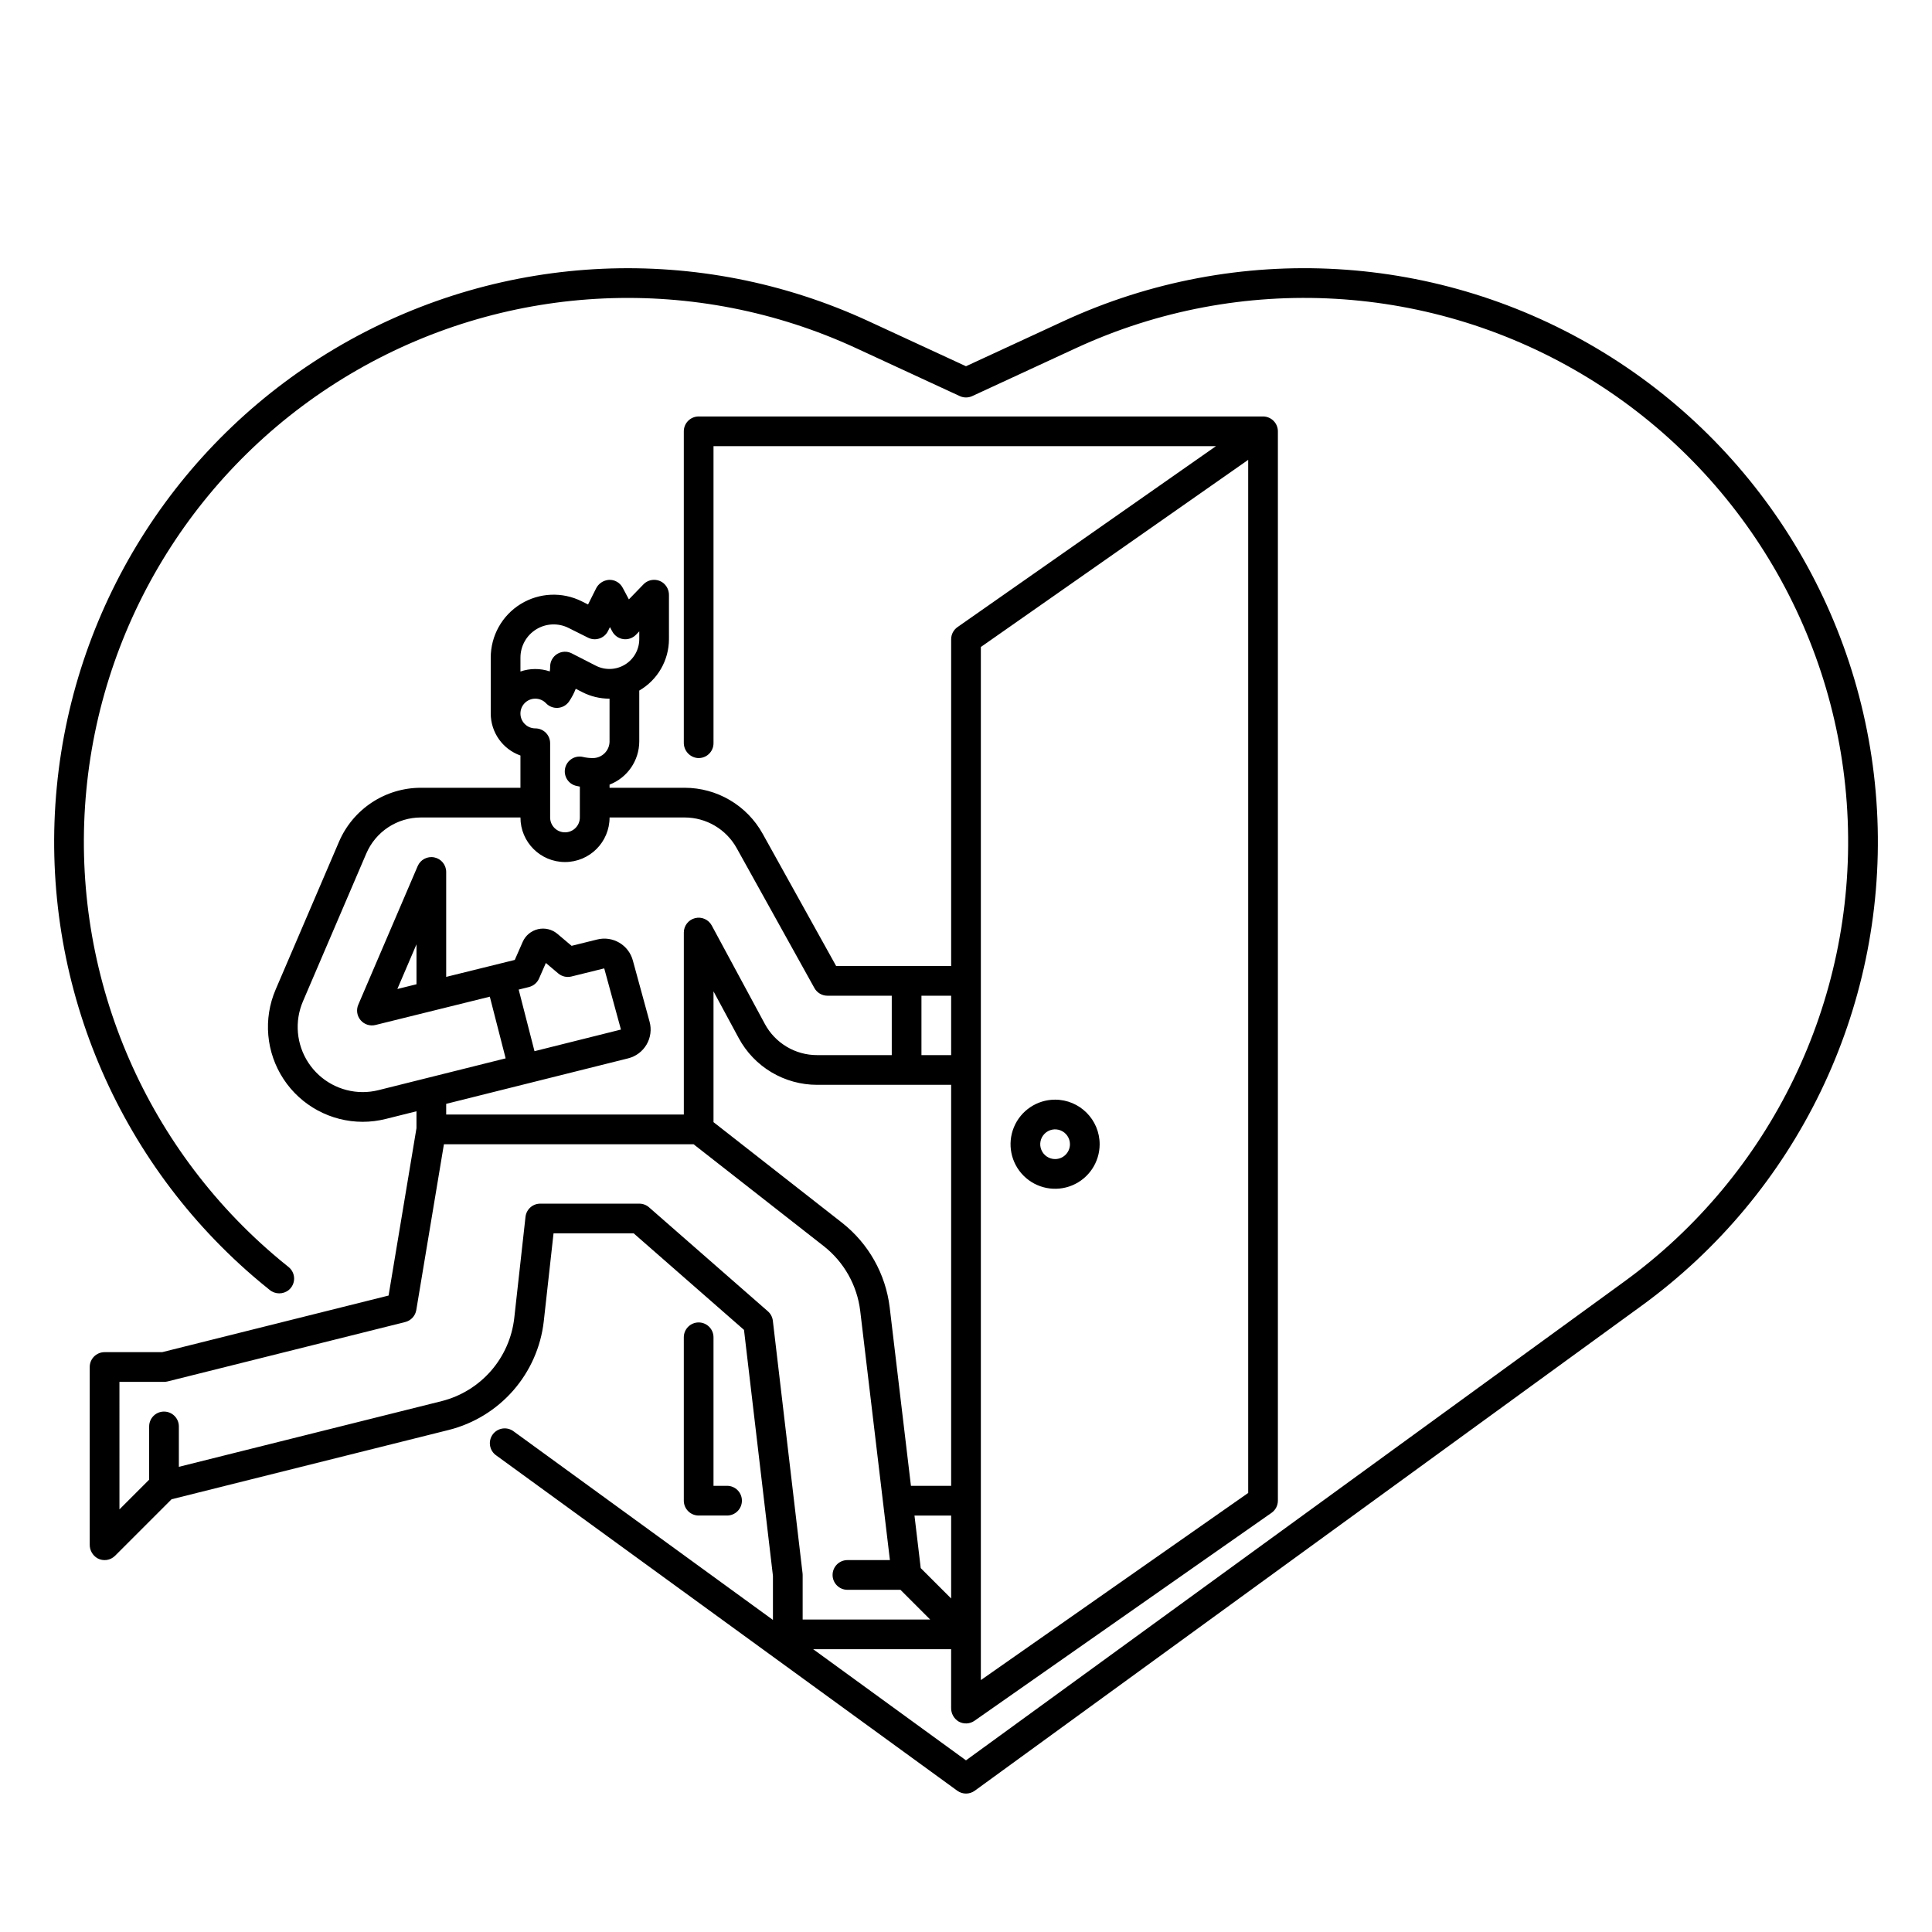
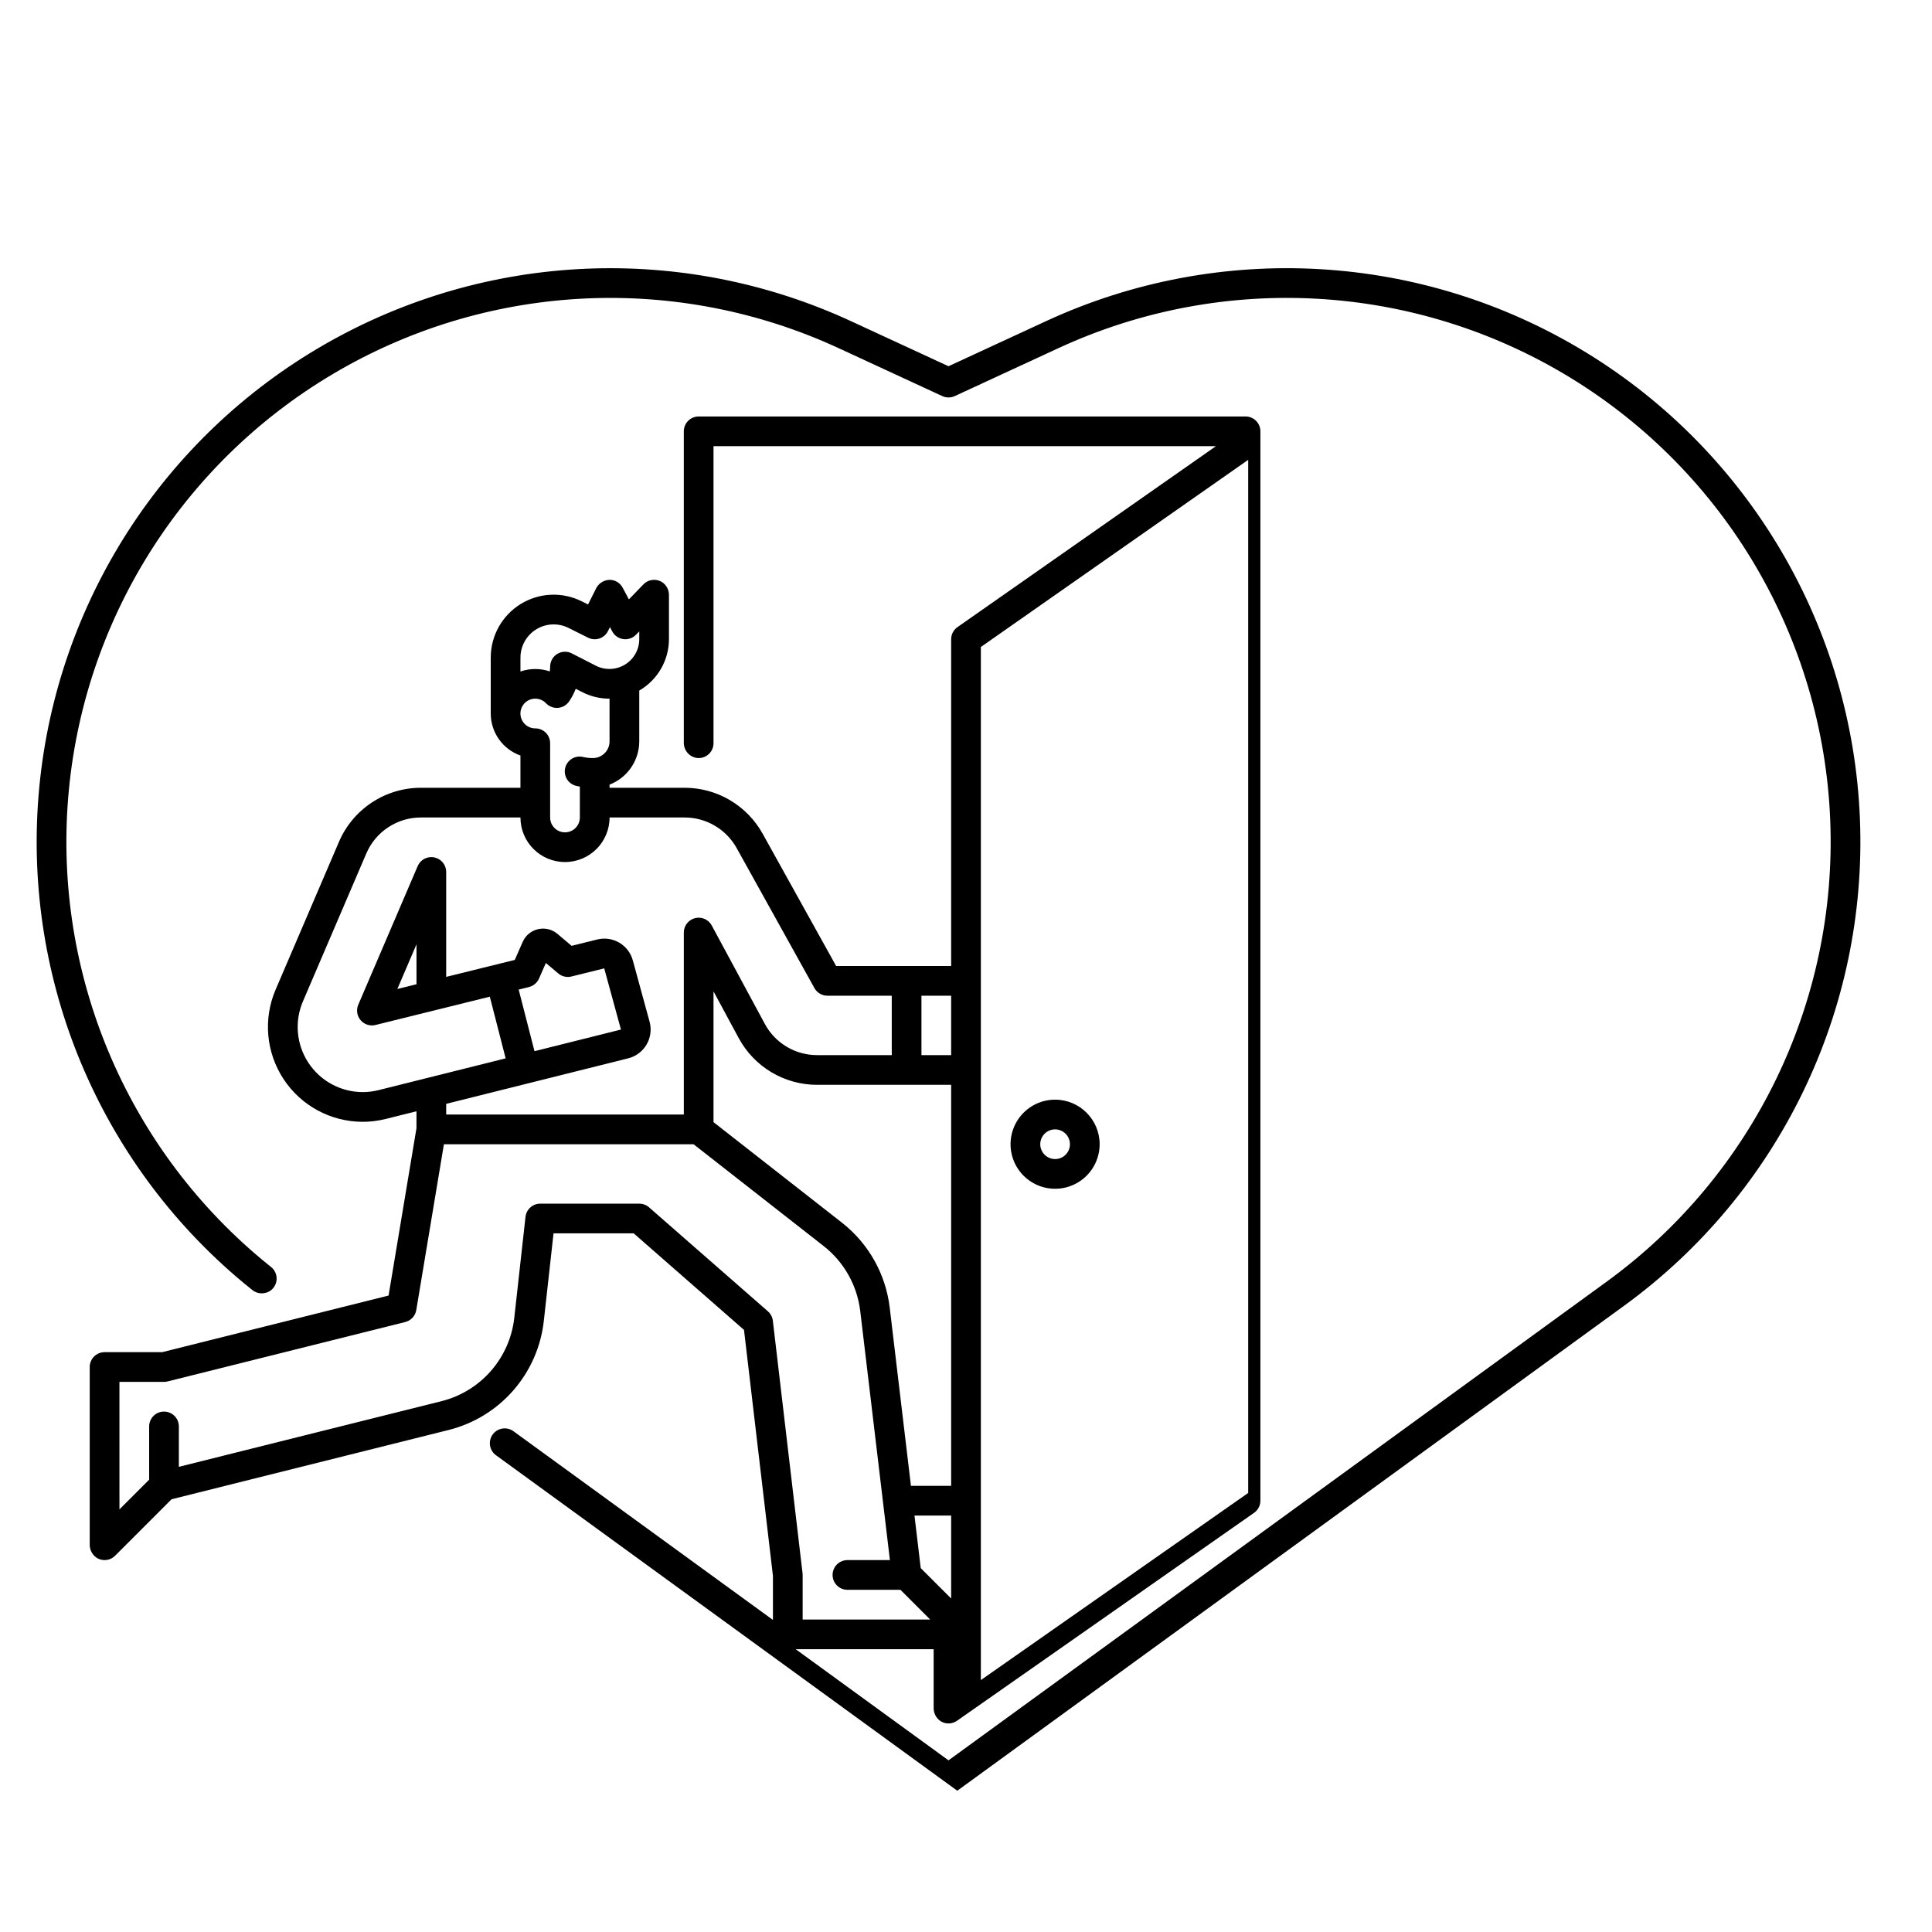
<svg xmlns="http://www.w3.org/2000/svg" fill="#000000" width="800px" height="800px" version="1.1" viewBox="144 144 512 512">
  <g>
-     <path d="m329.15 494.46c-2.172 0-3.934 1.766-3.934 3.938v43.297c0 1.043 0.414 2.043 1.152 2.781 0.738 0.738 1.738 1.156 2.781 1.156h7.531c2.172 0 3.934-1.766 3.934-3.938 0-2.176-1.762-3.938-3.934-3.938h-3.594v-39.359c0-1.043-0.414-2.043-1.152-2.781-0.738-0.738-1.738-1.156-2.785-1.156z" />
    <path d="m423.61 435.42c-4.773 0-9.082 2.879-10.906 7.289-1.828 4.414-0.82 9.492 2.559 12.871 3.375 3.375 8.457 4.387 12.867 2.559 4.414-1.828 7.289-6.133 7.289-10.91-0.008-6.519-5.289-11.801-11.809-11.809zm0 15.742v0.004c-1.59 0-3.027-0.961-3.637-2.43-0.609-1.473-0.27-3.164 0.855-4.289 1.125-1.129 2.816-1.465 4.289-0.855 1.469 0.609 2.43 2.047 2.43 3.637 0 1.043-0.414 2.047-1.152 2.785-0.738 0.738-1.738 1.152-2.785 1.152z" />
-     <path d="m329.15 254.37c-2.172 0-3.934 1.762-3.934 3.934v82.488c-0.035 2.07 1.496 3.832 3.547 4.086 1.109 0.109 2.207-0.254 3.031-1s1.293-1.805 1.293-2.918v-78.719h133.15l-68.488 47.945c-1.055 0.734-1.684 1.938-1.684 3.223v86.594h-30.48l-19.488-35.082-0.004-0.004c-2.047-3.68-5.039-6.746-8.672-8.883-3.629-2.137-7.766-3.262-11.977-3.266h-19.906v-0.84 0.004c4.738-1.832 7.863-6.383 7.871-11.465v-13.461c4.867-2.82 7.863-8.012 7.871-13.637v-11.621c0.027-1.262-0.535-2.465-1.516-3.258-1.59-1.23-3.848-1.07-5.246 0.371l-3.859 3.984-1.645-3.094-0.004 0.004c-0.703-1.352-2.129-2.164-3.648-2.086-1.488 0.109-2.805 1.012-3.441 2.359l-2.082 4.164-1.656-0.828c-5.168-2.59-11.305-2.316-16.223 0.719-4.918 3.039-7.91 8.406-7.91 14.184v14.82c0.004 5.004 3.156 9.461 7.871 11.133v8.547h-26.383c-4.621 0-9.137 1.355-12.996 3.902-3.859 2.543-6.887 6.16-8.707 10.41l-16.797 39.18c-3.324 7.758-2.531 16.664 2.109 23.715 4.637 7.051 12.504 11.301 20.945 11.316 2.066 0 4.129-0.254 6.137-0.758l8.141-2.035v4.473l-7.394 44.363-60.004 15.004h-15.258c-2.176 0-3.938 1.762-3.938 3.934v47.035c-0.031 1.504 0.758 2.906 2.062 3.66 1.531 0.832 3.426 0.559 4.656-0.676l14.973-14.973 73.492-18.375h0.004c6.613-1.672 12.562-5.32 17.055-10.457 4.488-5.141 7.309-11.523 8.082-18.305l2.59-23.332h21.242l29.234 25.586 7.668 65.172v11.691l-68.672-49.941c-0.844-0.652-1.914-0.934-2.969-0.785-1.055 0.152-2 0.723-2.629 1.582-0.625 0.863-0.875 1.941-0.691 2.992 0.184 1.047 0.781 1.98 1.664 2.578l122.15 88.836c1.383 1.004 3.25 1.004 4.633 0l176.71-128.52c41.078-29.867 64.531-78.277 62.5-129.03-2.027-50.75-29.27-97.133-72.605-123.62-43.332-26.492-97.035-29.59-143.13-8.262l-25.801 11.93-25.805-11.93c-44.734-20.695-96.727-18.414-139.48 6.117s-70.957 68.27-75.664 117.33c-4.711 49.066 14.664 97.367 51.973 129.58 1.445 1.246 2.934 2.481 4.43 3.676h-0.004c1.465 1.215 3.582 1.23 5.066 0.043 0.914-0.754 1.441-1.883 1.43-3.07-0.012-1.184-0.555-2.305-1.484-3.043-1.453-1.156-2.898-2.356-4.297-3.566-35.375-30.543-53.742-76.344-49.277-122.87 4.465-46.523 31.211-87.992 71.75-111.25 40.539-23.262 89.836-25.422 132.26-5.801l27.453 12.695c1.047 0.484 2.254 0.484 3.305 0l27.453-12.695c43.707-20.223 94.625-17.281 135.71 7.836 41.09 25.121 66.918 69.102 68.844 117.22 1.922 48.121-20.312 94.023-59.266 122.34l-174.4 126.84-40.504-29.457h36.566v15.543c-0.031 1.488 0.738 2.879 2.019 3.641 1.316 0.734 2.938 0.652 4.172-0.215l78.719-55.105h0.004c1.051-0.734 1.68-1.938 1.68-3.223v-283.39c0-1.043-0.418-2.043-1.156-2.781-0.734-0.738-1.738-1.152-2.781-1.152zm66.914 177.12v106.27h-10.656l-5.633-47.312c-1.074-8.836-5.606-16.887-12.602-22.391l-34.086-26.676v-34.66l6.672 12.367c2.019 3.754 5.019 6.887 8.68 9.07s7.84 3.332 12.102 3.332zm-8.062 128.07-1.656-13.926h9.719v21.984zm15.934-244.1 70.848-49.594v273.78l-70.848 49.594zm-7.871 108.16h-7.871v-15.742h7.871zm-114.14-105.35c0-3.051 1.578-5.883 4.176-7.484 2.594-1.602 5.836-1.746 8.562-0.379l5.188 2.59h-0.004c1.945 0.969 4.309 0.184 5.277-1.762l0.52-1.043 0.602 1.129h0.004c0.59 1.113 1.676 1.875 2.922 2.051 1.246 0.176 2.504-0.254 3.379-1.16l0.863-0.891v2.051c0 2.754-1.43 5.309-3.781 6.746-2.348 1.438-5.273 1.551-7.727 0.301l-6.379-3.266v-0.004c-1.219-0.625-2.676-0.57-3.848 0.145-1.168 0.715-1.883 1.988-1.883 3.359 0 0.43-0.031 0.855-0.098 1.277-2.523-0.852-5.258-0.84-7.773 0.027zm3.938 10.883c1.082 0 2.117 0.445 2.856 1.234 0.824 0.859 1.988 1.301 3.172 1.203 1.184-0.098 2.262-0.727 2.93-1.707 0.711-1.047 1.301-2.168 1.758-3.348l1.738 0.891c2.223 1.137 4.684 1.73 7.18 1.73h0.039v11.316h0.004c-0.004 2.445-1.984 4.426-4.43 4.43-0.859 0-1.719-0.098-2.559-0.289-1.023-0.254-2.106-0.086-3.004 0.469-0.898 0.551-1.535 1.438-1.773 2.465-0.238 1.027-0.051 2.106 0.512 2.996 0.566 0.891 1.465 1.516 2.496 1.738 0.297 0.066 0.59 0.125 0.887 0.18l-0.004 8.18c0 2.176-1.762 3.938-3.934 3.938-2.176 0-3.938-1.762-3.938-3.938v-19.68c0-1.043-0.414-2.043-1.152-2.781-0.738-0.738-1.738-1.152-2.785-1.152-2.172 0-3.934-1.762-3.934-3.938 0-2.172 1.762-3.938 3.934-3.938zm24.594 95.324h-0.004c2.059-0.508 3.82-1.828 4.894-3.656 1.07-1.824 1.359-4.008 0.801-6.051l-4.43-16.211c-1.102-4.144-5.332-6.629-9.488-5.574l-6.75 1.672-3.738-3.156c-1.418-1.211-3.328-1.68-5.148-1.262-1.816 0.418-3.332 1.672-4.078 3.383l-2.094 4.769-18.176 4.496v-27.809c0-1.871-1.312-3.481-3.144-3.856-1.832-0.379-3.676 0.586-4.41 2.305l-15.742 36.734v-0.004c-0.59 1.375-0.352 2.965 0.617 4.102 0.965 1.137 2.496 1.633 3.945 1.273l30.297-7.5 4.195 16.344-33.668 8.418c-1.383 0.348-2.809 0.523-4.234 0.523-5.793-0.016-11.191-2.934-14.371-7.773-3.184-4.84-3.727-10.953-1.445-16.277l16.789-39.18c1.211-2.832 3.231-5.25 5.801-6.945 2.57-1.695 5.586-2.602 8.664-2.602h26.387c0 6.523 5.285 11.809 11.809 11.809 6.519 0 11.809-5.285 11.809-11.809h19.906c2.809 0.004 5.566 0.754 7.984 2.18 2.422 1.422 4.418 3.469 5.785 5.922l20.613 37.105c0.695 1.254 2.016 2.027 3.445 2.027h17.051v15.742h-19.781c-2.84 0.004-5.629-0.762-8.066-2.219-2.441-1.457-4.441-3.543-5.789-6.047l-14.07-26.086c-0.855-1.586-2.68-2.391-4.43-1.945-1.746 0.441-2.973 2.012-2.969 3.816v48.227h-62.977v-2.832zm-23.609-21.148 1.812-4.133 3.281 2.773c0.965 0.816 2.262 1.117 3.488 0.816l8.699-2.152 4.43 16.211-22.91 5.731-4.191-16.324 2.738-0.68-0.004-0.004c1.184-0.293 2.164-1.121 2.656-2.238zm-32.473-9.074v10.582l-5.074 1.258zm94.438 99.754c-0.113-0.969-0.586-1.859-1.32-2.504l-31.488-27.551h0.004c-0.719-0.629-1.641-0.973-2.594-0.973h-26.242c-2.004-0.004-3.688 1.508-3.91 3.5l-2.981 26.832c-0.59 5.184-2.746 10.066-6.18 13.996-3.434 3.926-7.984 6.719-13.043 8l-69.66 17.414v-10.703c0-2.176-1.762-3.938-3.938-3.938-2.172 0-3.934 1.762-3.934 3.938v14.113l-7.871 7.871-0.004-33.793h11.809c0.324 0 0.645-0.039 0.957-0.117l62.977-15.742-0.004-0.004c1.523-0.379 2.672-1.625 2.93-3.168l7.324-43.945h66.156l34.527 27.02c5.348 4.211 8.812 10.367 9.637 17.121l7.871 66.066h-11.254c-2.176 0-3.938 1.766-3.938 3.938s1.762 3.938 3.938 3.938h14.051l7.871 7.871h-33.793v-11.809c0-0.152-0.008-0.309-0.027-0.461z" />
+     <path d="m329.15 254.37c-2.172 0-3.934 1.762-3.934 3.934v82.488c-0.035 2.07 1.496 3.832 3.547 4.086 1.109 0.109 2.207-0.254 3.031-1s1.293-1.805 1.293-2.918v-78.719h133.15l-68.488 47.945c-1.055 0.734-1.684 1.938-1.684 3.223v86.594h-30.48l-19.488-35.082-0.004-0.004c-2.047-3.68-5.039-6.746-8.672-8.883-3.629-2.137-7.766-3.262-11.977-3.266h-19.906v-0.84 0.004c4.738-1.832 7.863-6.383 7.871-11.465v-13.461c4.867-2.82 7.863-8.012 7.871-13.637v-11.621c0.027-1.262-0.535-2.465-1.516-3.258-1.59-1.23-3.848-1.07-5.246 0.371l-3.859 3.984-1.645-3.094-0.004 0.004c-0.703-1.352-2.129-2.164-3.648-2.086-1.488 0.109-2.805 1.012-3.441 2.359l-2.082 4.164-1.656-0.828c-5.168-2.59-11.305-2.316-16.223 0.719-4.918 3.039-7.91 8.406-7.91 14.184v14.82c0.004 5.004 3.156 9.461 7.871 11.133v8.547h-26.383c-4.621 0-9.137 1.355-12.996 3.902-3.859 2.543-6.887 6.16-8.707 10.41l-16.797 39.18c-3.324 7.758-2.531 16.664 2.109 23.715 4.637 7.051 12.504 11.301 20.945 11.316 2.066 0 4.129-0.254 6.137-0.758l8.141-2.035v4.473l-7.394 44.363-60.004 15.004h-15.258c-2.176 0-3.938 1.762-3.938 3.934v47.035c-0.031 1.504 0.758 2.906 2.062 3.66 1.531 0.832 3.426 0.559 4.656-0.676l14.973-14.973 73.492-18.375h0.004c6.613-1.672 12.562-5.32 17.055-10.457 4.488-5.141 7.309-11.523 8.082-18.305l2.59-23.332h21.242l29.234 25.586 7.668 65.172v11.691l-68.672-49.941c-0.844-0.652-1.914-0.934-2.969-0.785-1.055 0.152-2 0.723-2.629 1.582-0.625 0.863-0.875 1.941-0.691 2.992 0.184 1.047 0.781 1.98 1.664 2.578l122.15 88.836l176.71-128.52c41.078-29.867 64.531-78.277 62.5-129.03-2.027-50.75-29.27-97.133-72.605-123.62-43.332-26.492-97.035-29.59-143.13-8.262l-25.801 11.93-25.805-11.93c-44.734-20.695-96.727-18.414-139.48 6.117s-70.957 68.27-75.664 117.33c-4.711 49.066 14.664 97.367 51.973 129.58 1.445 1.246 2.934 2.481 4.43 3.676h-0.004c1.465 1.215 3.582 1.23 5.066 0.043 0.914-0.754 1.441-1.883 1.43-3.07-0.012-1.184-0.555-2.305-1.484-3.043-1.453-1.156-2.898-2.356-4.297-3.566-35.375-30.543-53.742-76.344-49.277-122.87 4.465-46.523 31.211-87.992 71.75-111.25 40.539-23.262 89.836-25.422 132.26-5.801l27.453 12.695c1.047 0.484 2.254 0.484 3.305 0l27.453-12.695c43.707-20.223 94.625-17.281 135.71 7.836 41.09 25.121 66.918 69.102 68.844 117.22 1.922 48.121-20.312 94.023-59.266 122.34l-174.4 126.84-40.504-29.457h36.566v15.543c-0.031 1.488 0.738 2.879 2.019 3.641 1.316 0.734 2.938 0.652 4.172-0.215l78.719-55.105h0.004c1.051-0.734 1.68-1.938 1.68-3.223v-283.39c0-1.043-0.418-2.043-1.156-2.781-0.734-0.738-1.738-1.152-2.781-1.152zm66.914 177.12v106.27h-10.656l-5.633-47.312c-1.074-8.836-5.606-16.887-12.602-22.391l-34.086-26.676v-34.66l6.672 12.367c2.019 3.754 5.019 6.887 8.68 9.07s7.84 3.332 12.102 3.332zm-8.062 128.07-1.656-13.926h9.719v21.984zm15.934-244.1 70.848-49.594v273.78l-70.848 49.594zm-7.871 108.16h-7.871v-15.742h7.871zm-114.14-105.35c0-3.051 1.578-5.883 4.176-7.484 2.594-1.602 5.836-1.746 8.562-0.379l5.188 2.59h-0.004c1.945 0.969 4.309 0.184 5.277-1.762l0.52-1.043 0.602 1.129h0.004c0.59 1.113 1.676 1.875 2.922 2.051 1.246 0.176 2.504-0.254 3.379-1.16l0.863-0.891v2.051c0 2.754-1.43 5.309-3.781 6.746-2.348 1.438-5.273 1.551-7.727 0.301l-6.379-3.266v-0.004c-1.219-0.625-2.676-0.57-3.848 0.145-1.168 0.715-1.883 1.988-1.883 3.359 0 0.43-0.031 0.855-0.098 1.277-2.523-0.852-5.258-0.84-7.773 0.027zm3.938 10.883c1.082 0 2.117 0.445 2.856 1.234 0.824 0.859 1.988 1.301 3.172 1.203 1.184-0.098 2.262-0.727 2.93-1.707 0.711-1.047 1.301-2.168 1.758-3.348l1.738 0.891c2.223 1.137 4.684 1.73 7.18 1.73h0.039v11.316h0.004c-0.004 2.445-1.984 4.426-4.43 4.43-0.859 0-1.719-0.098-2.559-0.289-1.023-0.254-2.106-0.086-3.004 0.469-0.898 0.551-1.535 1.438-1.773 2.465-0.238 1.027-0.051 2.106 0.512 2.996 0.566 0.891 1.465 1.516 2.496 1.738 0.297 0.066 0.59 0.125 0.887 0.18l-0.004 8.18c0 2.176-1.762 3.938-3.934 3.938-2.176 0-3.938-1.762-3.938-3.938v-19.68c0-1.043-0.414-2.043-1.152-2.781-0.738-0.738-1.738-1.152-2.785-1.152-2.172 0-3.934-1.762-3.934-3.938 0-2.172 1.762-3.938 3.934-3.938zm24.594 95.324h-0.004c2.059-0.508 3.82-1.828 4.894-3.656 1.07-1.824 1.359-4.008 0.801-6.051l-4.43-16.211c-1.102-4.144-5.332-6.629-9.488-5.574l-6.75 1.672-3.738-3.156c-1.418-1.211-3.328-1.68-5.148-1.262-1.816 0.418-3.332 1.672-4.078 3.383l-2.094 4.769-18.176 4.496v-27.809c0-1.871-1.312-3.481-3.144-3.856-1.832-0.379-3.676 0.586-4.41 2.305l-15.742 36.734v-0.004c-0.59 1.375-0.352 2.965 0.617 4.102 0.965 1.137 2.496 1.633 3.945 1.273l30.297-7.5 4.195 16.344-33.668 8.418c-1.383 0.348-2.809 0.523-4.234 0.523-5.793-0.016-11.191-2.934-14.371-7.773-3.184-4.84-3.727-10.953-1.445-16.277l16.789-39.18c1.211-2.832 3.231-5.25 5.801-6.945 2.57-1.695 5.586-2.602 8.664-2.602h26.387c0 6.523 5.285 11.809 11.809 11.809 6.519 0 11.809-5.285 11.809-11.809h19.906c2.809 0.004 5.566 0.754 7.984 2.18 2.422 1.422 4.418 3.469 5.785 5.922l20.613 37.105c0.695 1.254 2.016 2.027 3.445 2.027h17.051v15.742h-19.781c-2.84 0.004-5.629-0.762-8.066-2.219-2.441-1.457-4.441-3.543-5.789-6.047l-14.07-26.086c-0.855-1.586-2.68-2.391-4.43-1.945-1.746 0.441-2.973 2.012-2.969 3.816v48.227h-62.977v-2.832zm-23.609-21.148 1.812-4.133 3.281 2.773c0.965 0.816 2.262 1.117 3.488 0.816l8.699-2.152 4.43 16.211-22.91 5.731-4.191-16.324 2.738-0.68-0.004-0.004c1.184-0.293 2.164-1.121 2.656-2.238zm-32.473-9.074v10.582l-5.074 1.258zm94.438 99.754c-0.113-0.969-0.586-1.859-1.32-2.504l-31.488-27.551h0.004c-0.719-0.629-1.641-0.973-2.594-0.973h-26.242c-2.004-0.004-3.688 1.508-3.91 3.5l-2.981 26.832c-0.59 5.184-2.746 10.066-6.18 13.996-3.434 3.926-7.984 6.719-13.043 8l-69.66 17.414v-10.703c0-2.176-1.762-3.938-3.938-3.938-2.172 0-3.934 1.762-3.934 3.938v14.113l-7.871 7.871-0.004-33.793h11.809c0.324 0 0.645-0.039 0.957-0.117l62.977-15.742-0.004-0.004c1.523-0.379 2.672-1.625 2.93-3.168l7.324-43.945h66.156l34.527 27.02c5.348 4.211 8.812 10.367 9.637 17.121l7.871 66.066h-11.254c-2.176 0-3.938 1.766-3.938 3.938s1.762 3.938 3.938 3.938h14.051l7.871 7.871h-33.793v-11.809c0-0.152-0.008-0.309-0.027-0.461z" />
  </g>
</svg>